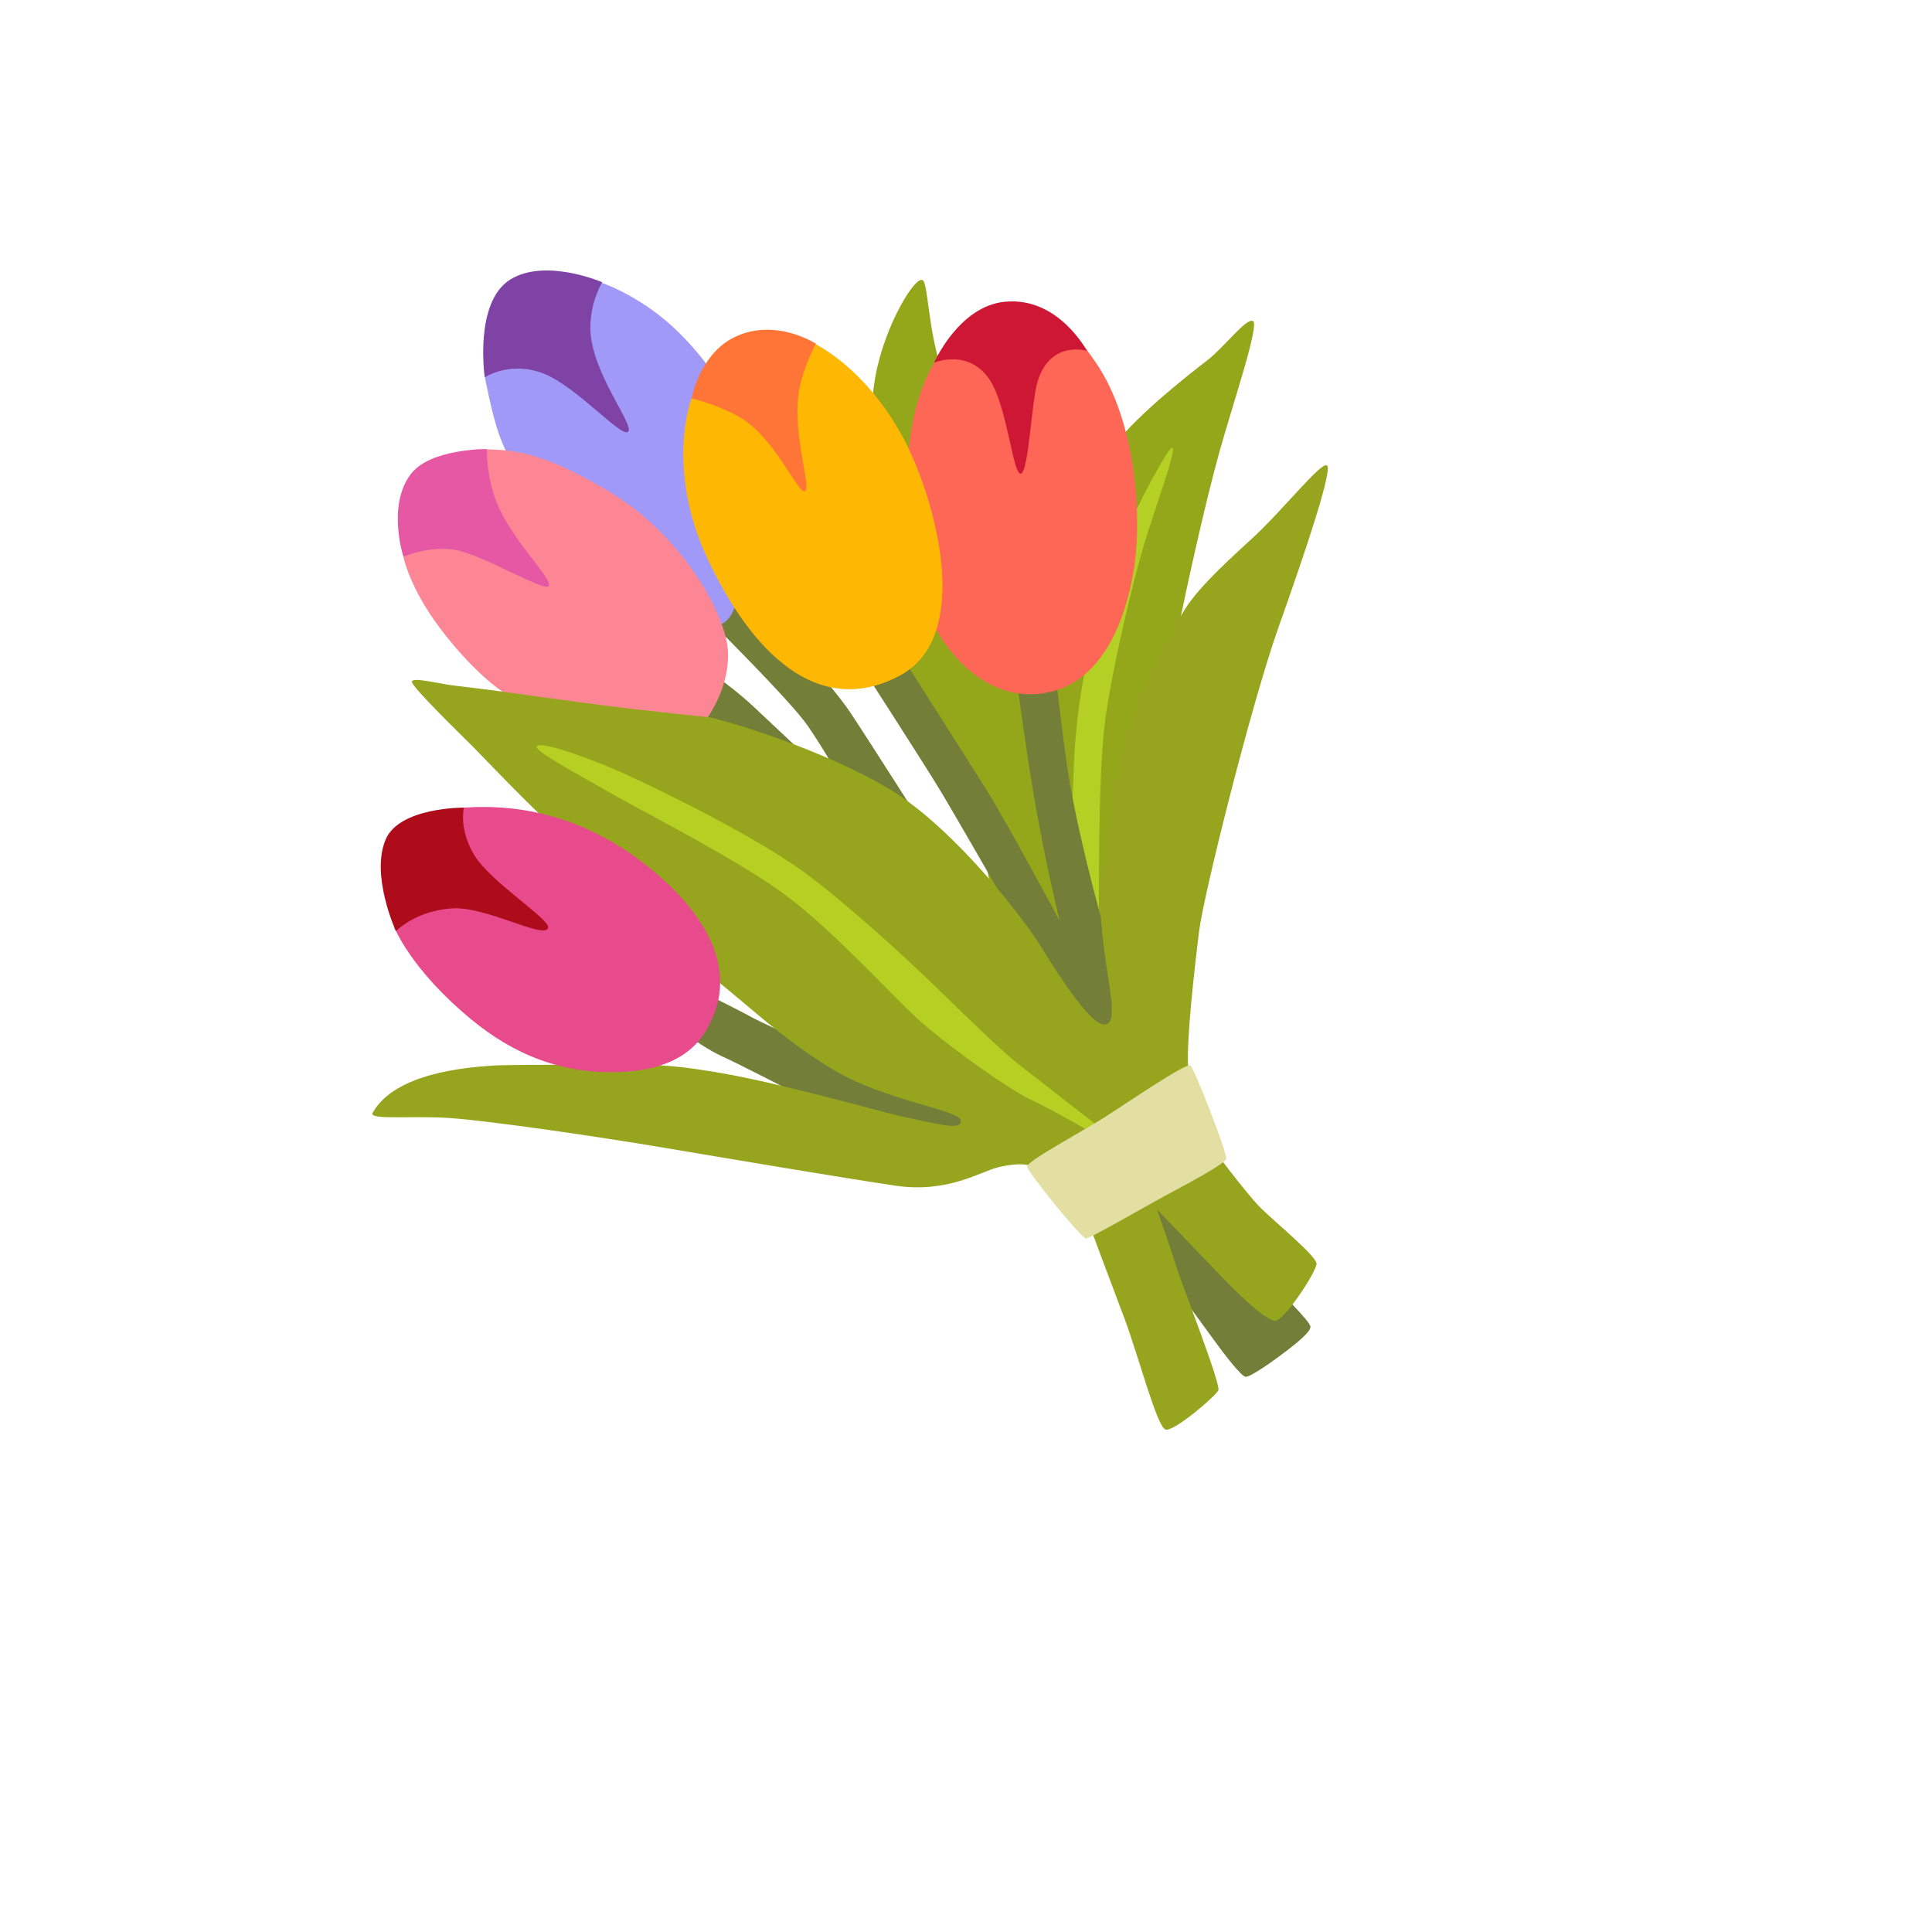
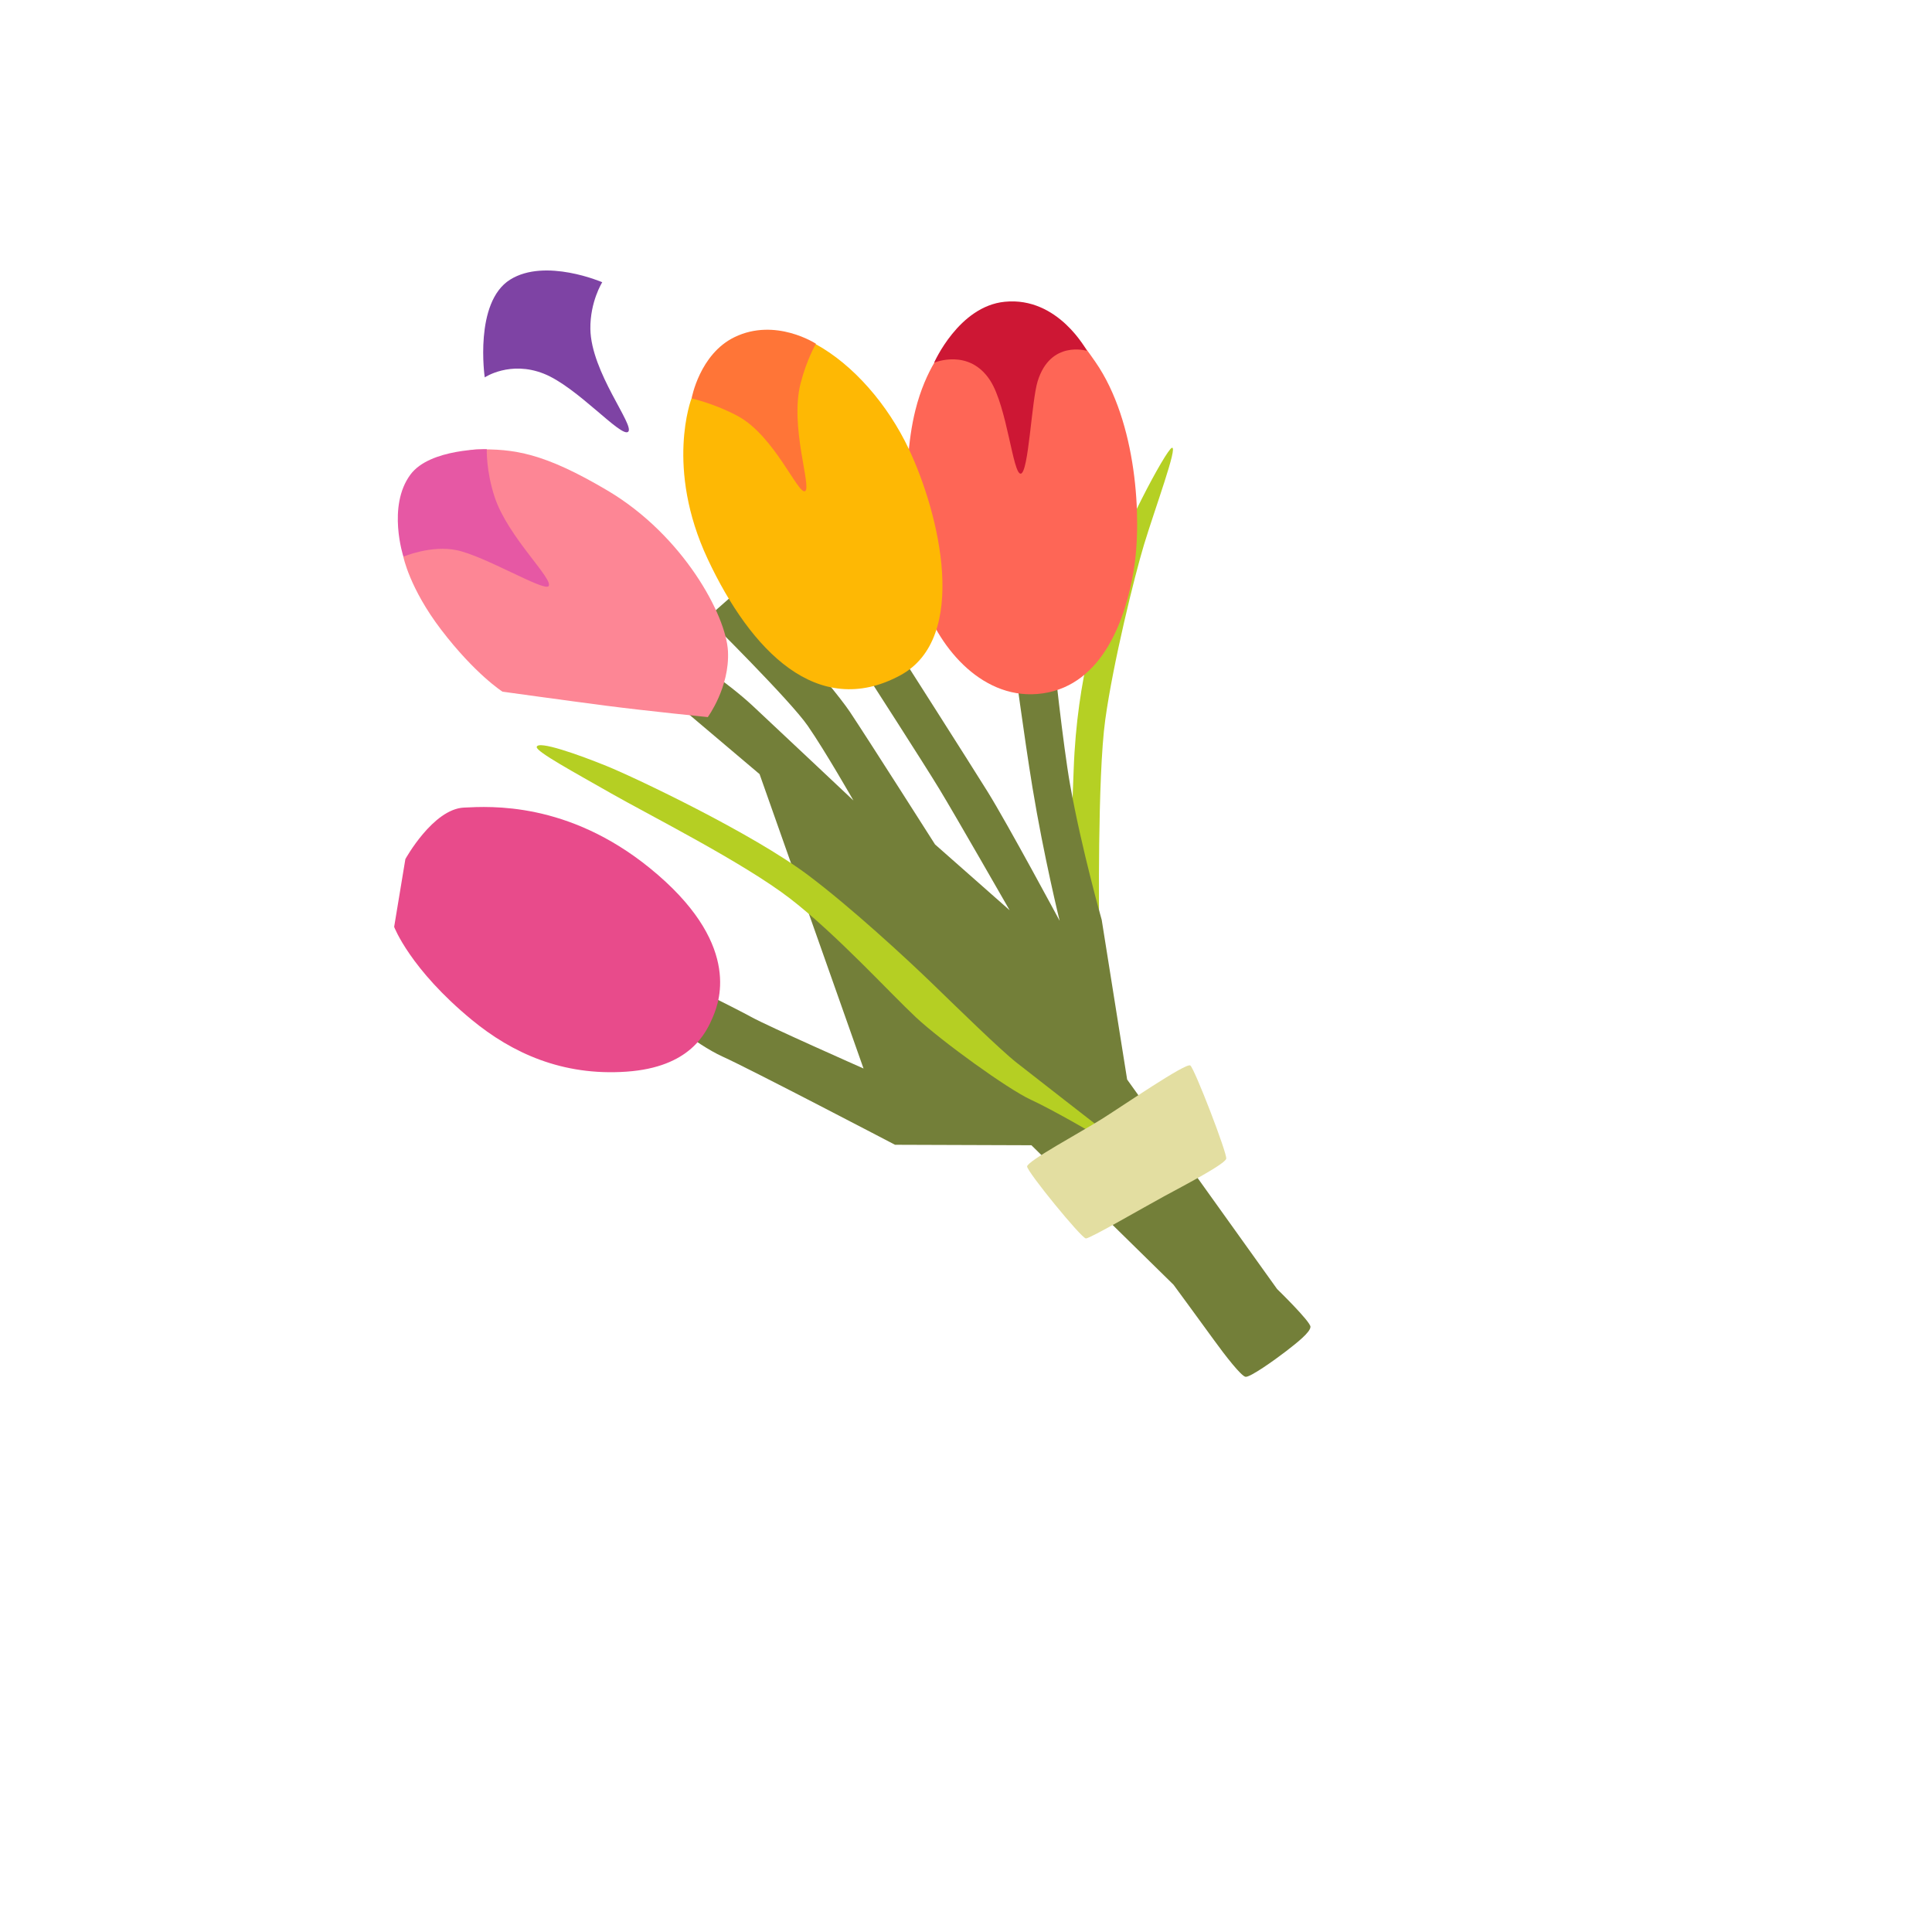
<svg xmlns="http://www.w3.org/2000/svg" version="1.1" width="100%" height="100%" id="svgWorkerArea" viewBox="-25 -25 625 625" style="background: white;">
  <defs id="defsdoc">
    <pattern id="patternBool" x="0" y="0" width="10" height="10" patternUnits="userSpaceOnUse" patternTransform="rotate(35)">
      <circle cx="5" cy="5" r="4" style="stroke: none;fill: #ff000070;" />
    </pattern>
  </defs>
  <g id="fileImp-359726996" class="cosito">
-     <path id="pathImp-285390903" fill="#94a61a" class="grouped" d="M273.522 65.665C271.223 63.941 261.304 79.848 258.19 96.752 255.71 110.21 255.014 146.197 256.496 164.009 258.19 184.573 293.118 249.591 293.118 249.591 293.118 249.591 305.456 316 305.456 316 305.456 316 344.195 321.111 344.195 321.111 344.195 321.111 355.687 181.034 356.957 174.654 358.227 168.273 364.336 139.755 369.447 121.308 373.68 106.067 382.511 80.15 380.363 78.88 378.247 77.61 370.989 87.408 365.455 91.642 359.921 95.876 343.409 108.819 335.939 118.466 323.178 134.917 311.807 161.468 311.807 161.469 311.807 161.468 282.443 103.436 279.449 94.212 275.215 80.997 275.215 66.935 273.522 65.665 273.522 65.665 273.522 65.665 273.522 65.665" />
    <path id="pathImp-525920654" fill="#b5d024" class="grouped" d="M354.114 119.857C352.269 120.371 336.786 149.372 333.671 161.862 330.556 174.351 323.45 193.07 322.331 224.007 321.363 250.77 320.637 265.165 320.637 265.165 320.637 265.165 330.556 274.238 330.556 274.238 330.556 274.238 329.982 226.275 332.552 207.828 335.093 189.381 341.988 161.499 345.042 151.338 348.731 139.181 356.11 119.312 354.114 119.857 354.114 119.857 354.114 119.857 354.114 119.857" />
    <path id="pathImp-461813178" fill="#737f39" class="grouped" d="M215.61 164.432C215.61 164.432 203.695 174.926 203.695 174.926 203.695 174.926 230.67 201.598 236.325 209.824 242.011 218.049 251.083 233.956 251.083 233.956 251.083 233.956 226.678 210.973 218.453 203.292 210.227 195.641 198.312 187.96 198.312 187.96 198.312 187.96 193.201 202.143 193.201 202.143 193.201 202.143 220.721 225.428 220.721 225.428 220.721 225.428 254.349 320.658 254.349 320.658 254.349 320.658 223.261 306.898 218.15 304.055 213.04 301.212 188.907 289.298 188.907 289.298 188.907 289.298 187.214 302.059 187.214 302.059 187.214 302.059 199.975 312.855 208.775 316.817 217.576 320.779 264.54 345.334 264.54 345.334 264.54 345.334 308.662 345.486 308.662 345.486 308.662 345.486 354.628 390.605 354.628 390.605 354.628 390.605 364.003 403.367 367.692 408.478 371.382 413.588 376.493 420.12 377.914 420.393 379.335 420.665 387.289 415.01 390.978 412.167 394.668 409.324 398.932 405.937 398.932 404.214 398.932 402.49 388.135 391.996 388.135 391.996 388.135 391.996 339.629 324.226 339.629 324.226 339.629 324.226 331.403 272.574 331.403 272.574 331.403 272.574 324.871 249.591 321.182 228.876 318.883 215.963 315.799 186.871 315.799 186.871 315.799 186.871 303.037 188.564 303.037 188.565 303.037 188.564 306.243 212.909 308.995 229.723 312.684 252.131 317.795 272.877 317.795 272.877 317.795 272.877 301.041 241.668 294.509 231.144 287.977 220.65 266.415 186.871 266.415 186.871 266.415 186.871 255.075 192.828 255.075 192.828 255.075 192.828 274.096 222.344 278.905 230.297 283.743 238.251 301.616 269.459 301.616 269.459 301.616 269.459 277.483 248.17 277.483 248.17 277.483 248.17 256.194 214.693 249.964 205.318 243.704 195.943 215.61 164.432 215.61 164.432 215.61 164.432 215.61 164.432 215.61 164.432" />
-     <path id="pathImp-148314575" fill="#96a51d" class="grouped" d="M95.553 334.992C94.192 337.441 108.042 335.839 120.532 336.685 133.022 337.532 168.222 342.643 190.056 346.332 211.89 350.022 246.577 355.858 264.57 358.55 281.747 361.09 292.09 353.983 297.987 352.592 306.999 350.475 309.267 352.592 309.267 352.592 309.267 352.592 328.288 373.61 328.288 373.61 328.288 373.61 334.397 390 338.51 400.857 343.348 413.619 349.306 436.904 352.118 437.479 354.931 438.053 368.297 426.683 369.144 424.717 369.991 422.721 356.654 388.67 355.233 383.861 353.812 379.053 349.276 366.261 349.276 366.261 349.276 366.261 364.85 382.44 370.838 388.67 377.944 396.049 384.446 401.734 387.289 402.278 390.131 402.823 400.897 386.372 400.897 383.831 400.897 381.291 387.289 370.223 382.722 365.656 378.186 361.12 366.543 345.516 366.543 345.516 366.543 345.516 360.011 325.375 359.437 320.809 358.862 316.273 359.769 301.666 362.884 276.415 364.396 264.197 379.88 202.475 388.65 177.768 397.45 153.061 406.25 126.691 404.254 125.542 402.258 124.393 390.071 140.028 379.849 149.372 369.628 158.716 360.556 167.244 356.866 174.623 353.177 182.002 339.024 202.566 335.002 234.228 331.887 258.935 330.708 261.748 331.04 269.429 331.887 289.025 337.391 304.418 333.036 306.323 328.5 308.319 316.585 288.995 311.474 280.77 306.363 272.544 283.955 243.029 262.665 230.237 241.375 217.445 209.32 207.828 203.907 206.951 198.524 206.104 168.434 187.657 168.434 187.657 168.434 187.657 137.497 198.726 137.497 198.726 137.497 198.726 126.429 197.304 121.591 196.73 116.752 196.155 108.254 193.887 108.254 195.58 108.254 197.274 124.342 212.909 127.729 216.296 131.147 219.713 148.838 238.432 154.493 242.696 160.148 246.96 203.997 290.114 205.963 291.566 216.185 299.217 234.45 317.392 253.502 325.557 269.409 332.361 285.86 334.568 285.86 337.683 285.86 340.798 278.209 338.53 268.834 336.625 261.516 335.143 253.925 332.572 227.525 326.192 204.632 320.658 190.903 319.66 188.06 319.66 185.218 319.66 141.58 319.176 133.899 319.75 126.217 320.325 102.811 321.988 95.553 334.992 95.553 334.992 95.553 334.992 95.553 334.992" />
    <path id="pathImp-268669496" fill="#b5cf23" class="grouped" d="M148.626 216.659C148.445 218.171 160.843 224.884 172.758 231.688 184.673 238.493 215.61 254.097 230.67 265.74 245.7 277.382 262.756 296.102 271.254 304.055 279.54 311.797 301.041 327.341 308.42 330.728 315.799 334.145 328.863 341.796 328.863 341.796 328.863 341.796 330.859 339.8 330.859 339.8 330.859 339.8 309.297 323.047 303.884 318.783 298.471 314.519 284.59 300.91 276.364 292.957 268.139 285.003 250.145 268.401 236.355 258.058 218.18 244.45 180.44 226.547 171.367 222.858 162.295 219.168 148.898 214.39 148.626 216.659 148.626 216.658 148.626 216.658 148.626 216.659" />
    <path id="pathImp-761217074" fill="#e3dea1" class="grouped" d="M360.072 319.69C358.741 318.631 338.207 332.754 331.403 337.018 324.599 341.282 307.271 350.627 307.271 352.35 307.271 354.074 324.871 375.636 326.292 375.636 327.714 375.636 344.74 365.717 351.544 362.027 358.348 358.338 371.412 351.534 371.684 349.81 371.987 348.056 361.493 320.809 360.072 319.69 360.072 319.69 360.072 319.69 360.072 319.69" />
-     <path id="pathImp-327274898" fill="#a099f7" class="grouped" d="M167.224 65.665C167.224 65.665 131.812 96.662 131.812 96.662 131.812 96.662 133.929 108.486 136.499 115.683 141.338 129.292 152.315 142.568 152.315 142.568 152.315 142.568 195.742 185.994 209.35 176.347 222.959 166.7 206.024 96.238 206.024 96.238 206.024 96.238 198.07 83.96 186.216 75.463 175.782 67.933 167.224 65.665 167.224 65.665 167.224 65.665 167.224 65.665 167.224 65.665" />
    <path id="pathImp-531787884" fill="#7e43a4" class="grouped" d="M140.037 65.453C128.274 72.802 131.812 97.085 131.812 97.085 131.812 97.085 140.007 91.581 150.894 95.876 161.69 100.139 175.934 116.651 178.202 114.686 180.47 112.689 166.196 95.452 165.984 81.42 165.863 72.59 169.825 66.3 169.825 66.3 169.825 66.3 151.408 58.346 140.037 65.453 140.037 65.453 140.037 65.453 140.037 65.453" />
    <path id="pathImp-931508208" fill="#fe6656" class="grouped" d="M280.901 87.075C280.901 87.075 274.489 94.061 271.102 107.79 266.264 127.387 268.683 154.211 273.794 169.513 278.905 184.845 293.33 202.082 312.382 199.3 331.978 196.457 339.236 174.684 341.746 159.563 344.528 142.9 342.744 111.45 329.407 92.156 320.123 78.729 319.7 80.936 319.7 80.936 319.7 80.936 280.901 87.075 280.901 87.075 280.901 87.075 280.901 87.075 280.901 87.075" />
    <path id="pathImp-801482280" fill="#cd1734" class="grouped" d="M300.043 72.62C285.164 74.072 277.181 92.337 277.181 92.337 277.181 92.337 288.521 87.499 295.356 98.144 300.829 106.702 302.674 128.506 305.214 128.233 307.755 127.961 308.692 104.676 310.688 98.295 314.861 84.898 326.595 88.497 326.595 88.497 326.595 88.497 317.371 70.896 300.043 72.62 300.043 72.62 300.043 72.62 300.043 72.62" />
    <path id="pathImp-5245343" fill="#feb804" class="grouped" d="M216.245 92.368C216.245 92.368 198.705 103.889 198.705 103.889 198.705 103.889 190.056 126.268 203.967 155.904 217.878 185.54 239.47 207.828 266.143 193.524 288.763 181.428 278.844 141.056 269.016 120.28 262.212 105.885 251.083 93.033 238.926 86.35 226.86 79.727 216.245 92.368 216.245 92.368 216.245 92.368 216.245 92.368 216.245 92.368" />
    <path id="pathImp-944374470" fill="#ff7537" class="grouped" d="M212.646 84.051C201.306 89.525 198.736 103.889 198.736 103.889 198.736 103.889 206.387 105.613 213.856 109.696 225.59 116.137 233.241 135.159 235.448 133.889 237.656 132.618 230.398 112.992 233.997 98.99 235.962 91.309 238.956 86.198 238.956 86.198 238.956 86.198 225.892 77.64 212.646 84.051 212.646 84.051 212.646 84.051 212.646 84.051" />
    <path id="pathImp-354657967" fill="#fd8695" class="grouped" d="M119.383 141.993C119.383 141.993 105.472 155.057 105.472 155.057 105.472 155.057 107.468 165.279 117.689 178.676 128.727 193.131 137.558 198.756 137.558 198.756 137.558 198.756 158.001 201.598 171.035 203.292 184.099 204.985 203.967 206.981 203.967 206.981 203.967 206.981 211.074 197.334 210.499 185.692 209.925 174.049 196.014 148.223 171.609 133.737 150.894 121.46 141.247 120.129 129.03 120.401 116.812 120.673 119.383 141.993 119.383 141.993 119.383 141.993 119.383 141.993 119.383 141.993" />
    <path id="pathImp-669453144" fill="#e658a4" class="grouped" d="M107.77 128.536C100.18 138.788 105.502 155.088 105.502 155.088 105.502 155.088 114.393 151.277 122.679 152.971 131.751 154.815 151.076 166.458 152.467 164.614 154.19 162.376 139.281 148.707 135.018 135.794 132.205 127.266 132.477 120.31 132.477 120.31 132.477 120.31 114.06 120.008 107.77 128.536 107.77 128.536 107.77 128.536 107.77 128.536" />
    <path id="pathImp-110222450" fill="#e84b8b" class="grouped" d="M106.137 252.917C106.137 252.917 102.508 274.842 102.508 274.842 102.508 274.842 107.619 288.451 127.639 304.932 140.642 315.637 156.882 323.107 177.597 321.686 198.312 320.264 203.423 309.196 205.691 303.813 207.959 298.43 214.612 279.711 185.248 255.851 158.696 234.289 133.596 235.831 125.068 236.255 115.058 236.738 106.137 252.917 106.137 252.917 106.137 252.917 106.137 252.917 106.137 252.917" />
-     <path id="pathImp-509930874" fill="#af0c1b" class="grouped" d="M99.817 246.446C94.736 258.058 103.083 276.233 103.083 276.233 103.083 276.233 109.343 269.641 121.258 268.855 132.175 268.159 150.773 278.774 152.315 275.266 153.465 272.574 133.475 260.357 128.213 251.285 123.314 242.787 125.098 236.255 125.098 236.255 125.098 236.255 104.353 236.103 99.817 246.446 99.817 246.446 99.817 246.446 99.817 246.446" />
  </g>
</svg>